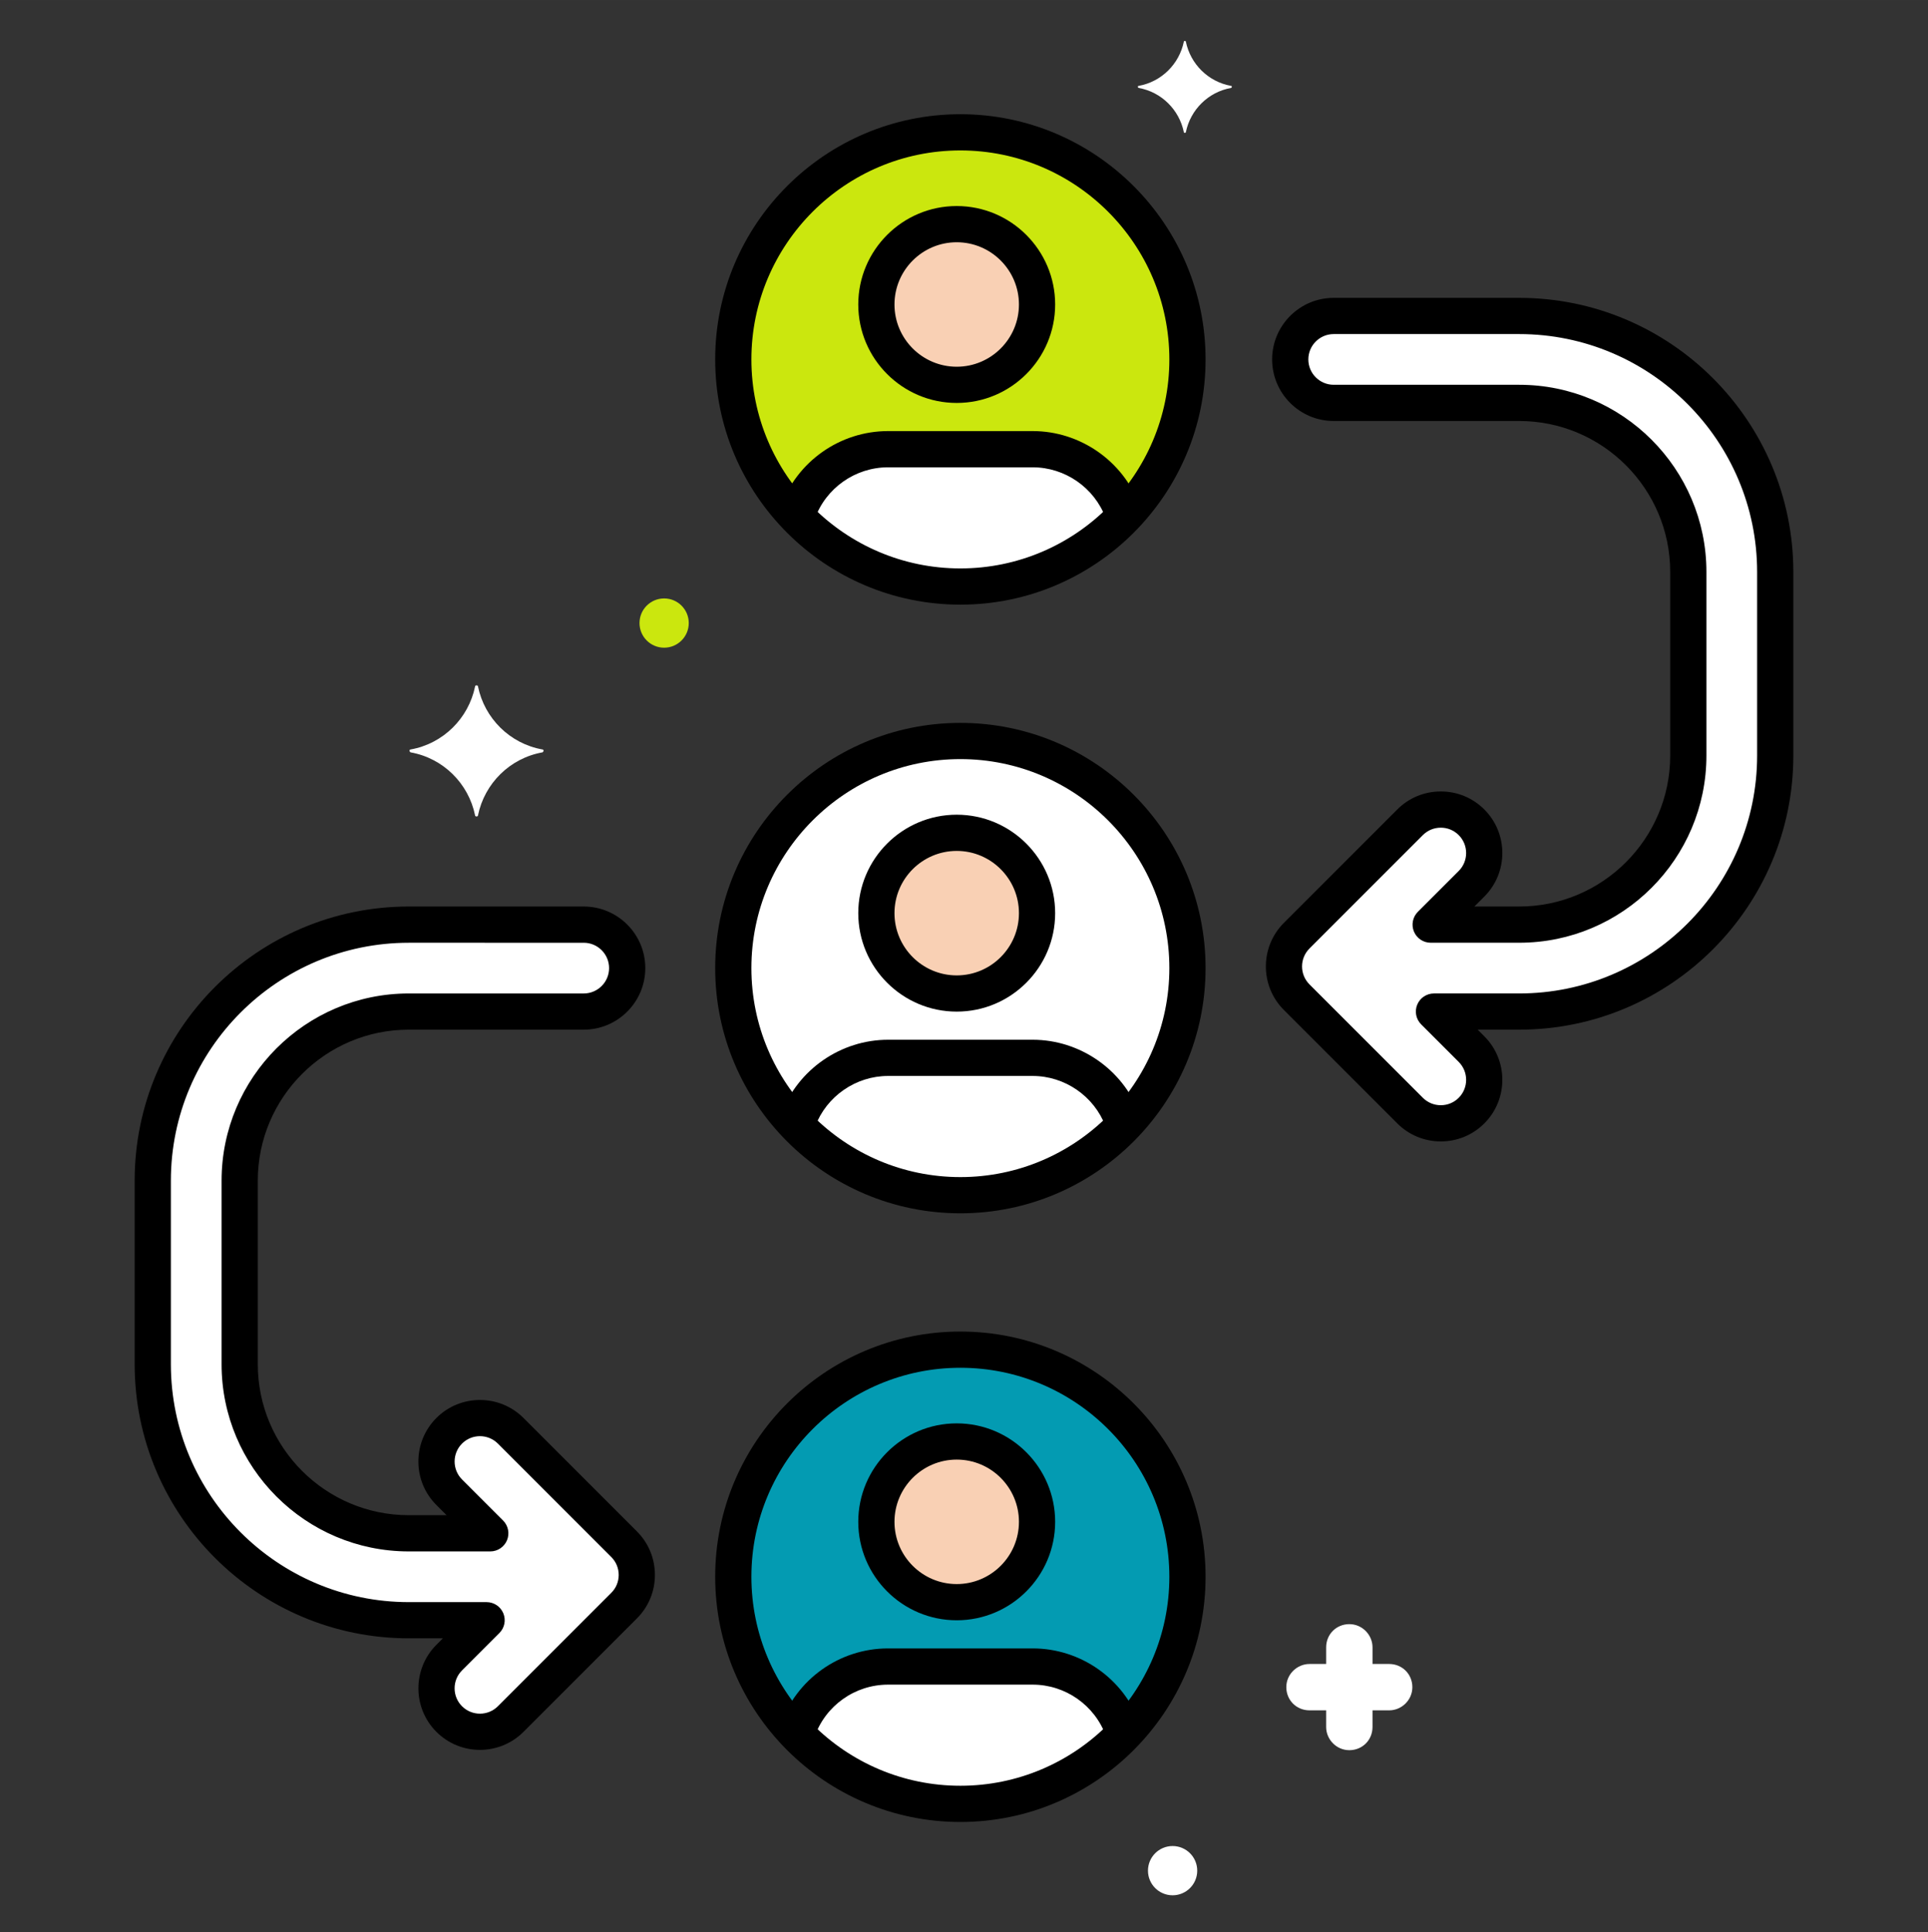
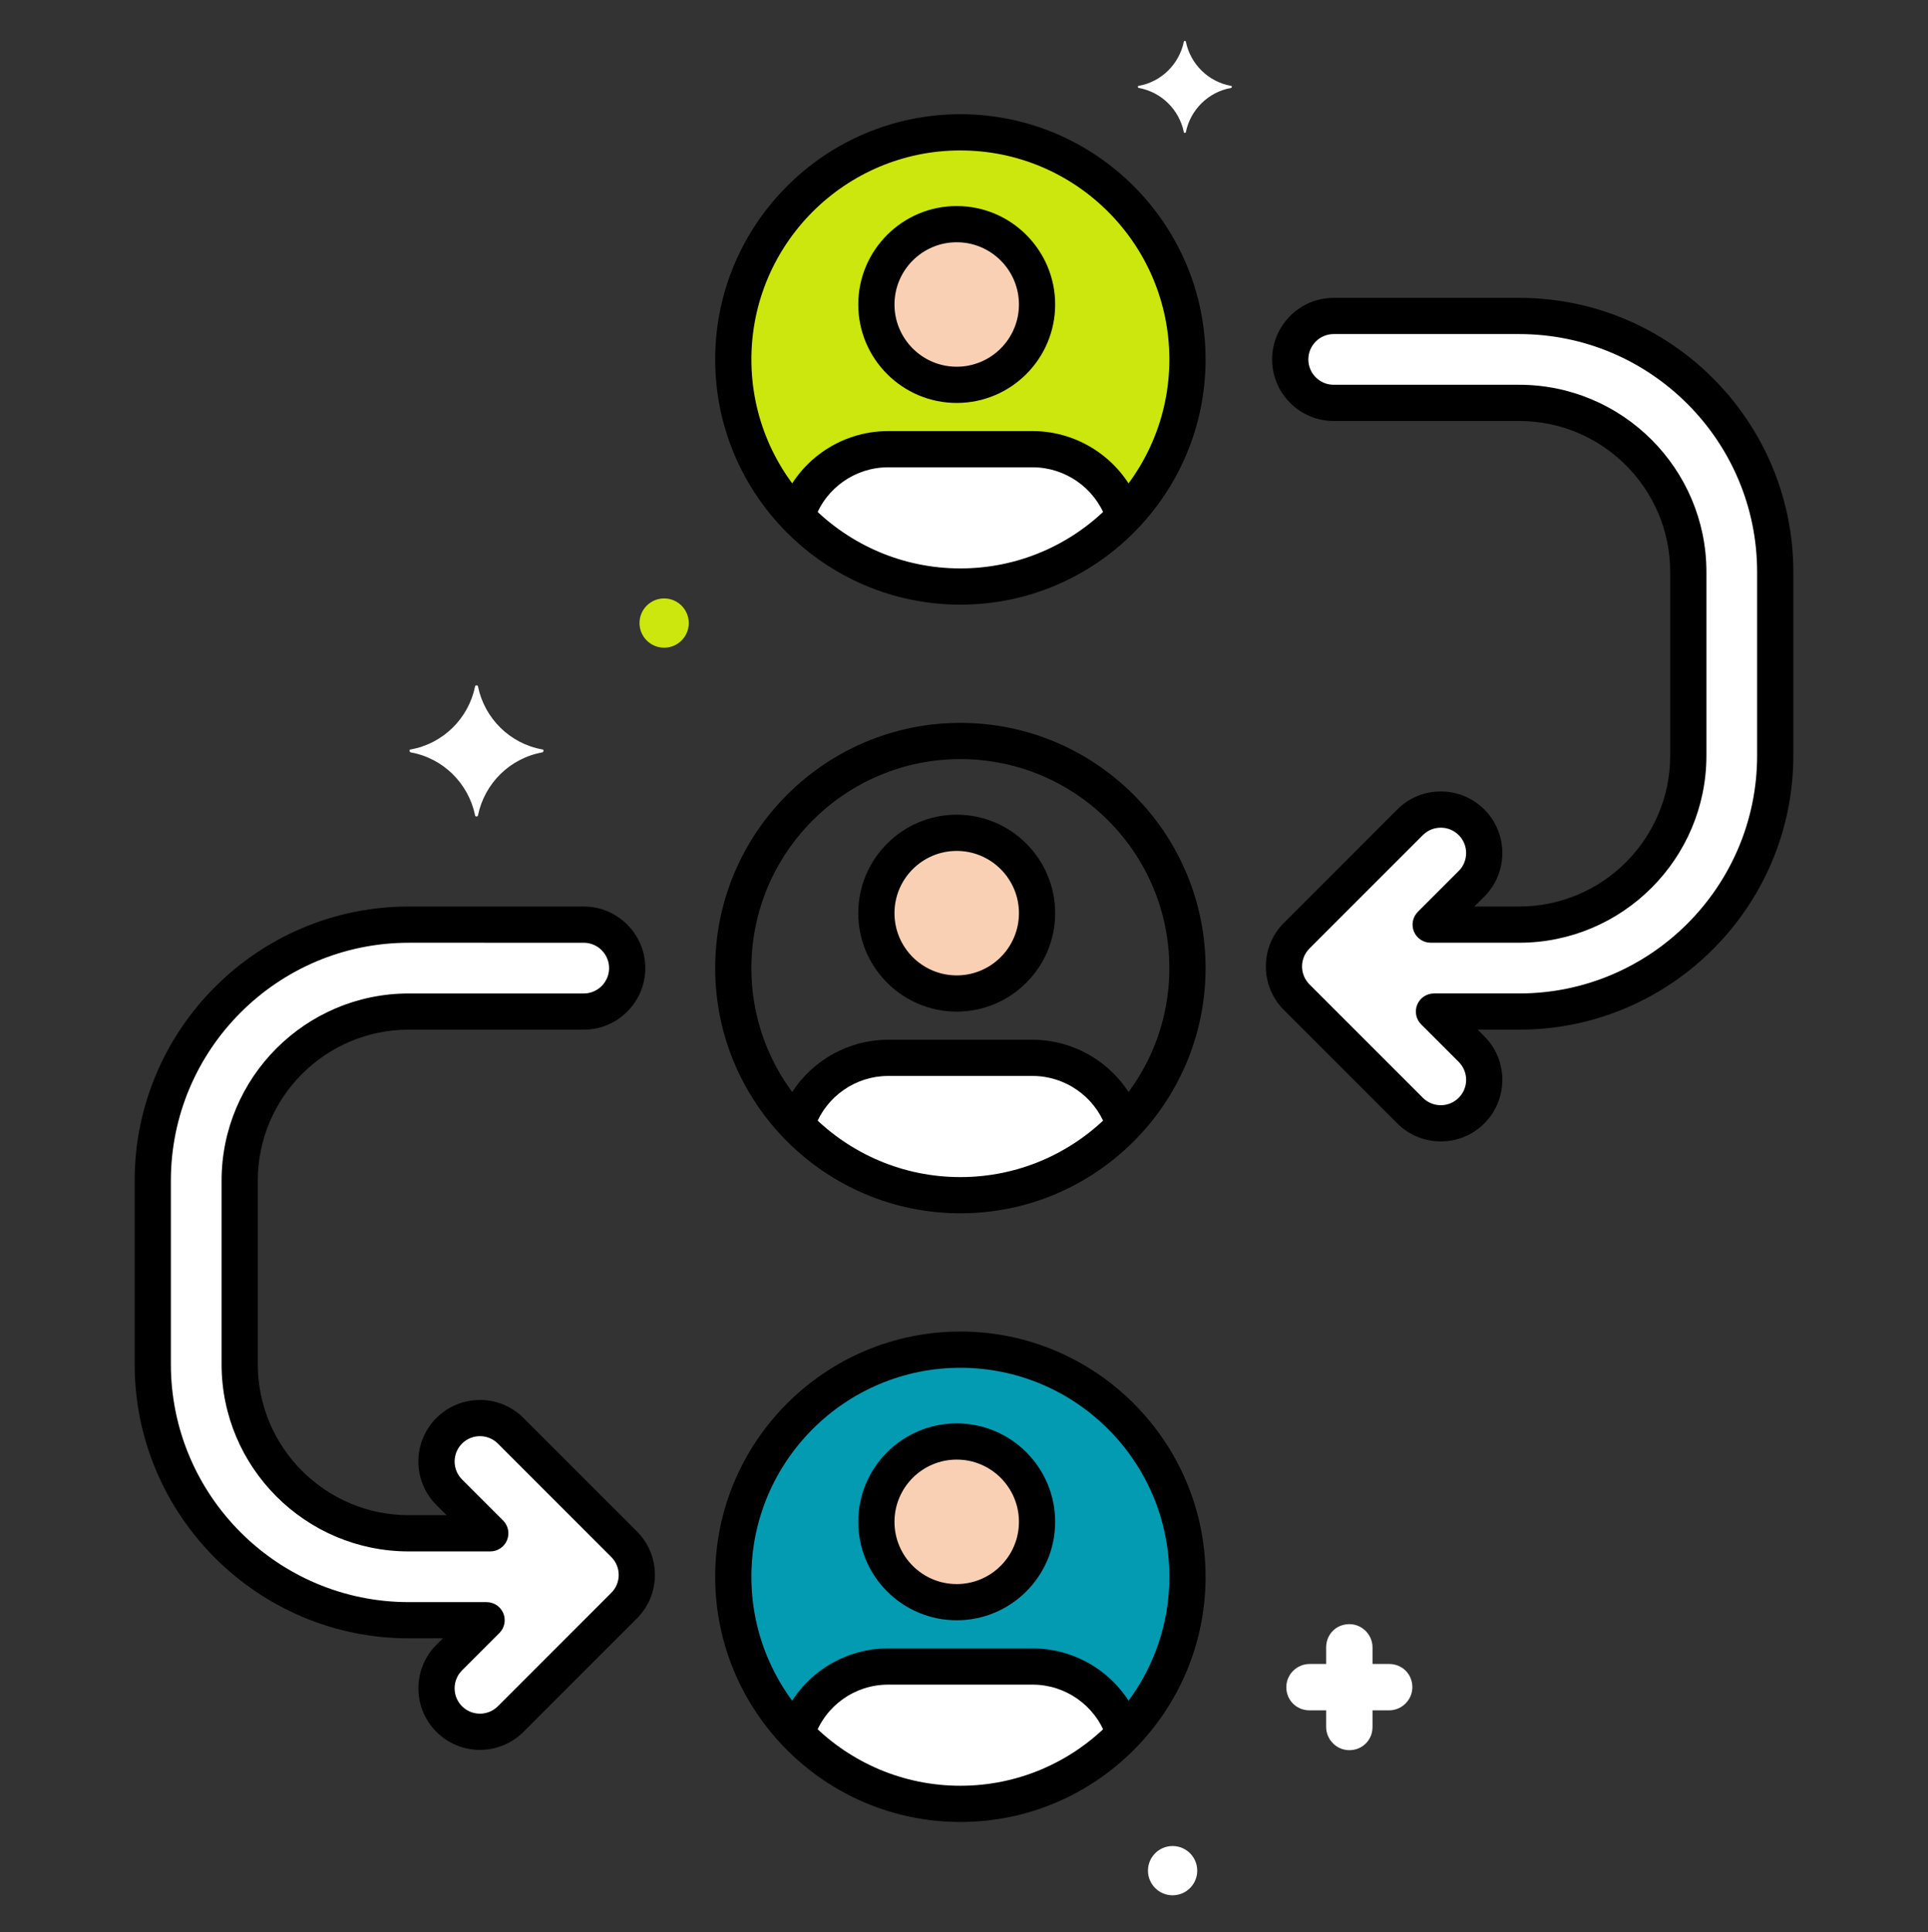
<svg xmlns="http://www.w3.org/2000/svg" xml:space="preserve" width="40.64mm" height="40.725mm" version="1.1" style="shape-rendering:geometricPrecision; text-rendering:geometricPrecision; image-rendering:optimizeQuality; fill-rule:evenodd; clip-rule:evenodd" viewBox="0 0 4063.98 4072.46">
  <rect x="0" y="0" width="4063.98" height="4072.46" fill="#333333" stroke="none" />
  <defs>
    <style type="text/css">
   
    .fil3 {fill:black;fill-rule:nonzero}
    .fil2 {fill:#039BB2;fill-rule:nonzero}
    .fil0 {fill:#CBE70E;fill-rule:nonzero}
    .fil4 {fill:#F9D0B4;fill-rule:nonzero}
    .fil1 {fill:white;fill-rule:nonzero}
   
  </style>
  </defs>
  <g id="Camada_x0020_1">
    <g id="_2325102566592">
      <g>
        <circle class="fil0" cx="2024.36" cy="757.57" r="478.67" data-original="#fc657e" />
      </g>
    </g>
    <g id="_2325102564384">
      <g>
        <path class="fil1" d="M2176.76 946.76l-304.79 0c-90.69,0 -167.42,59.7 -193.09,141.93 87.11,90.89 209.65,147.56 345.49,147.56 135.84,0 258.36,-56.67 345.49,-147.56 -25.68,-82.25 -102.43,-141.93 -193.1,-141.93l0 0z" data-original="#70d6f9" />
      </g>
    </g>
    <g id="_2325102561504">
      <g>
-         <circle class="fil1" cx="2024.36" cy="2040.46" r="478.67" data-original="#f5c84c" />
-       </g>
+         </g>
    </g>
    <g id="_2325102560544">
      <g>
        <path class="fil1" d="M2176.76 2229.64l-304.79 0c-90.69,0 -167.42,59.7 -193.09,141.93 87.11,90.88 209.65,147.56 345.49,147.56 135.84,0 258.36,-56.67 345.49,-147.56 -25.68,-82.23 -102.43,-141.93 -193.1,-141.93l0 0z" data-original="#70d6f9" />
      </g>
    </g>
    <g id="_2325102562080">
      <g>
        <circle class="fil2" cx="2024.36" cy="3323.36" r="478.67" data-original="#87d147" />
      </g>
    </g>
    <g id="_2325102561552">
      <g>
        <path class="fil1" d="M2176.76 3512.54l-304.79 0c-90.69,0 -167.42,59.7 -193.09,141.93 87.11,90.89 209.65,147.56 345.49,147.56 135.84,0 258.36,-56.67 345.49,-147.56 -25.68,-82.23 -102.43,-141.93 -193.1,-141.93l0 0z" data-original="#70d6f9" />
      </g>
    </g>
    <g id="_2325102563472">
      <g>
        <path class="fil1" d="M3202.33 665.96l-391.08 0c-50.58,0 -91.6,41.02 -91.6,91.61 0,50.58 41.02,91.6 91.6,91.6l391.08 0c196.53,0 356.43,159.9 356.43,356.43l0 386.82c0,196.54 -159.9,356.44 -356.43,356.44l-186.66 0 86.14 -86.14c35.77,-35.78 35.77,-93.78 -0.01,-129.55 -35.76,-35.77 -93.77,-35.77 -129.55,0l-239.03 239.05c-35.77,35.77 -35.77,93.77 0,129.54l239.03 239.05c35.76,35.76 93.78,35.79 129.55,0 35.79,-35.77 35.79,-93.77 0.01,-129.55l-79.18 -79.19 179.7 0c297.57,0 539.64,-242.09 539.64,-539.64l0 -386.83c0,-297.56 -242.07,-539.64 -539.64,-539.64z" data-original="#9be5f9" />
      </g>
    </g>
    <g id="_2325102551952">
      <g>
        <path class="fil1" d="M1315.49 3254.69l-239.05 -239.05c-35.78,-35.77 -93.79,-35.77 -129.54,0 -35.77,35.77 -35.77,93.77 0,129.55l86.55 86.55 -171.8 0c-196.53,0.01 -356.43,-159.88 -356.43,-356.41l0 -386.82c0,-196.54 159.9,-356.44 356.43,-356.44l368.79 0c50.58,0 91.6,-41.03 91.6,-91.61 0,-50.58 -41.02,-91.6 -91.6,-91.6l-368.79 0c-297.56,0 -539.64,242.08 -539.64,539.63l0 386.83c0,297.55 242.08,539.63 539.64,539.63l164.02 0 -78.77 78.77c-35.77,35.77 -35.77,93.77 0,129.55 35.76,35.75 93.77,35.78 129.55,0l239.04 -239.05c35.76,-35.73 35.78,-93.76 0,-129.53l0 0z" data-original="#70d6f9" />
      </g>
    </g>
    <g id="_2325102545472">
      <g>
        <path class="fil1" d="M2595 181.01c-48.21,-8.56 -85.69,-46.06 -95.34,-93.19 0,-2.14 -4.29,-2.14 -4.29,0 -9.64,47.13 -47.13,84.63 -95.35,93.19 -2.14,0 -2.14,3.21 0,4.29 48.22,8.58 85.7,46.07 95.35,93.2 0,2.13 4.29,2.13 4.29,0 9.63,-47.13 47.13,-84.63 95.34,-93.2 2.14,-1.08 2.14,-4.29 0,-4.29z" data-original="#70d6f9" />
      </g>
    </g>
    <g id="_2325102543408">
      <g>
        <path class="fil1" d="M2928.2 3507.2l-35.11 0 0 -35.12c0,-25.95 -21.38,-48.85 -48.86,-48.85 -27.48,0 -48.85,21.37 -48.85,48.85l0 35.12 -35.12 0c-25.96,0 -48.86,21.37 -48.86,48.85 0,27.49 21.38,48.86 48.86,48.86l35.11 0 0 35.12c0,25.95 21.38,48.85 48.86,48.85 27.48,0 48.85,-21.37 48.85,-48.85l0 -35.12 35.12 0c25.96,0 48.86,-21.37 48.86,-48.86 0,-27.48 -21.37,-48.85 -48.86,-48.85z" data-original="#70d6f9" />
      </g>
    </g>
    <g id="_2325102608256">
      <g>
        <path class="fil1" d="M2471.7 3890.91c-28.67,0 -51.91,23.23 -51.91,51.91 0,28.67 23.24,51.91 51.91,51.91 28.67,0 51.91,-23.24 51.91,-51.91 0,-28.68 -23.24,-51.91 -51.91,-51.91z" data-original="#f5c84c" />
      </g>
    </g>
    <g id="_2325102607440">
      <g>
        <path class="fil1" d="M1143.41 1579.65c-68.71,-12.21 -122.14,-65.65 -135.88,-132.83 0,-3.05 -6.11,-3.05 -6.11,0 -13.74,67.18 -67.18,120.62 -135.88,132.83 -3.06,0 -3.06,4.59 0,6.11 68.7,12.22 122.14,65.65 135.88,132.83 0,3.05 6.11,3.05 6.11,0 13.74,-67.17 67.17,-120.61 135.88,-132.83 3.05,-1.52 3.05,-6.11 0,-6.11z" data-original="#f5c84c" />
      </g>
    </g>
    <g id="_2325102608208">
      <g>
        <path class="fil0" d="M1399.91 1261.32c-28.68,0 -51.91,23.24 -51.91,51.91 0,28.68 23.23,51.92 51.91,51.92 28.67,0 51.91,-23.24 51.91,-51.92 0,-28.67 -23.24,-51.91 -51.91,-51.91z" data-original="#fc657e" />
      </g>
    </g>
    <g id="_2325102607920">
      <g>
        <g>
          <path class="fil3" d="M2024.36 240.73c-284.99,0 -516.85,231.85 -516.85,516.84 0,284.99 231.86,516.84 516.85,516.84 284.98,0 516.84,-231.85 516.84,-516.84 0,-284.99 -231.86,-516.84 -516.84,-516.84zm0 957.34c-242.9,0 -440.51,-197.61 -440.51,-440.5 0,-242.9 197.61,-440.51 440.51,-440.51 242.89,0 440.5,197.61 440.5,440.51 0,242.89 -197.61,440.5 -440.5,440.5z" data-original="#000000" />
        </g>
      </g>
    </g>
    <g id="_2325102603984">
      <g>
        <circle class="fil4" cx="2016.63" cy="641.78" r="169.35" data-original="#f9d0b4" />
      </g>
    </g>
    <g id="_2325102605136">
      <g>
        <path class="fil3" d="M2402.12 1065.19c-34.82,-93.66 -125.4,-156.6 -225.38,-156.6l-304.79 0c-101.56,0 -192.61,64.28 -226.6,159.95 -7.05,19.86 3.33,41.68 23.19,48.75 4.23,1.49 8.54,2.21 12.78,2.21 15.7,0 30.42,-9.75 35.97,-25.4 23.19,-65.29 85.35,-109.15 154.66,-109.15l304.79 0c68.25,0 130.07,42.94 153.84,106.87 7.34,19.76 29.36,29.84 49.07,22.48 19.77,-7.38 29.83,-29.33 22.47,-49.11l0 0z" data-original="#000000" />
      </g>
    </g>
    <g id="_2325102605040">
      <g>
        <g>
          <path class="fil3" d="M2016.63 434.26c-114.43,0 -207.52,93.08 -207.52,207.52 0,114.43 93.09,207.51 207.52,207.51 114.43,0 207.5,-93.08 207.5,-207.51 0,-114.44 -93.08,-207.52 -207.5,-207.52zm0 338.69c-72.32,0 -131.18,-58.84 -131.18,-131.17 0,-72.34 58.84,-131.18 131.18,-131.18 72.33,0 131.17,58.84 131.17,131.18 0,72.33 -58.86,131.17 -131.17,131.17z" data-original="#000000" />
        </g>
      </g>
    </g>
    <g id="_2325102600672">
      <g>
        <g>
          <path class="fil3" d="M2024.36 1523.62c-284.99,0 -516.85,231.85 -516.85,516.84 0,284.99 231.86,516.85 516.85,516.85 284.98,0 516.84,-231.86 516.84,-516.85 0,-284.99 -231.86,-516.84 -516.84,-516.84zm0 957.35c-242.9,0 -440.51,-197.61 -440.51,-440.51 0,-242.89 197.61,-440.5 440.51,-440.5 242.89,0 440.5,197.61 440.5,440.5 0,242.9 -197.61,440.51 -440.5,440.51z" data-original="#000000" />
        </g>
      </g>
    </g>
    <g id="_2325102601632">
      <g>
        <circle class="fil4" cx="2016.63" cy="1924.67" r="169.35" data-original="#f9d0b4" />
      </g>
    </g>
    <g id="_2325102601440">
      <g>
        <path class="fil3" d="M2401.45 2346.27c-35.31,-92.58 -125.61,-154.79 -224.71,-154.79l-304.79 0c-99.56,0 -190,62.59 -225.07,155.74 -7.42,19.73 2.55,41.74 22.27,49.18 4.45,1.66 8.98,2.45 13.44,2.45 15.44,0 29.97,-9.43 35.73,-24.73 23.92,-63.59 85.67,-106.31 153.62,-106.31l304.79 0c67.65,0 129.28,42.46 153.38,105.65 7.51,19.73 29.62,29.59 49.26,22.07 19.72,-7.5 29.59,-29.56 22.08,-49.26l0 0z" data-original="#000000" />
      </g>
    </g>
    <g id="_2325102598128">
      <g>
        <g>
          <path class="fil3" d="M2016.63 1717.16c-114.43,0 -207.52,93.08 -207.52,207.51 0,114.43 93.09,207.52 207.52,207.52 114.43,0 207.5,-93.09 207.5,-207.52 0,-114.43 -93.08,-207.51 -207.5,-207.51zm0 338.69c-72.32,0 -131.18,-58.84 -131.18,-131.18 0,-72.34 58.84,-131.18 131.18,-131.18 72.33,0 131.17,58.84 131.17,131.18 0,72.34 -58.86,131.18 -131.17,131.18z" data-original="#000000" />
        </g>
      </g>
    </g>
    <g id="_2325102598080">
      <g>
        <g>
          <path class="fil3" d="M2024.36 2806.52c-284.99,0 -516.85,231.85 -516.85,516.84 0,284.99 231.86,516.84 516.85,516.84 284.98,0 516.84,-231.85 516.84,-516.84 0,-284.99 -231.86,-516.84 -516.84,-516.84zm0 957.34c-242.9,0 -440.51,-197.61 -440.51,-440.5 0,-242.89 197.61,-440.5 440.51,-440.5 242.89,0 440.5,197.61 440.5,440.5 0,242.89 -197.61,440.5 -440.5,440.5z" data-original="#000000" />
        </g>
      </g>
    </g>
    <g id="_2325102598800">
      <g>
        <circle class="fil4" cx="2016.63" cy="3207.57" r="169.35" data-original="#f9d0b4" />
      </g>
    </g>
    <g id="_2325102594864">
      <g>
        <path class="fil3" d="M2403.04 3633.45c-34.2,-95.15 -125.14,-159.08 -226.28,-159.08l-304.79 0c-102.33,0 -193.63,64.92 -227.17,161.57 -6.92,19.9 3.63,41.66 23.54,48.58 4.14,1.43 8.37,2.12 12.52,2.12 15.81,0 30.58,-9.89 36.07,-25.66 22.9,-65.95 85.21,-110.25 155.04,-110.25l304.79 0c69.04,0 131.12,43.61 154.45,108.55 7.13,19.85 29.01,30.11 48.83,23.01 19.83,-7.15 30.13,-29.01 23.01,-48.84l-0.01 0z" data-original="#000000" />
      </g>
    </g>
    <g id="_2325102594624">
      <g>
        <g>
          <path class="fil3" d="M2016.63 3000.05c-114.43,0 -207.52,93.09 -207.52,207.52 0,114.43 93.09,207.52 207.52,207.52 114.43,0 207.5,-93.09 207.5,-207.52 0,-114.43 -93.08,-207.52 -207.5,-207.52zm0 338.7c-72.32,0 -131.18,-58.84 -131.18,-131.18 0,-72.34 58.84,-131.18 131.18,-131.18 72.33,0 131.17,58.84 131.17,131.18 0,72.34 -58.86,131.18 -131.17,131.18z" data-original="#000000" />
        </g>
      </g>
    </g>
    <g id="_2325102597264">
      <g>
        <g>
          <path class="fil3" d="M3202.33 627.79l-391.08 0c-71.56,0 -129.77,58.22 -129.77,129.78 0,71.55 58.21,129.77 129.77,129.77l391.08 0c175.49,0 318.26,142.77 318.26,318.26l0 386.82c0,175.48 -142.77,318.25 -318.26,318.25l-94.5 0 20.97 -20.99c50.6,-50.6 50.59,-132.94 0,-183.53 -24.5,-24.51 -57.08,-38 -91.77,-38 -34.67,0 -67.25,13.49 -91.77,38l-239.03 239.05c-50.58,50.59 -50.58,132.93 0,183.53l239.03 239.05c24.49,24.5 57.09,38.01 91.76,38.01l0.01 0c34.67,0 67.26,-13.5 91.76,-38 50.6,-50.6 50.61,-132.94 0.01,-183.54l-14.01 -14.01 87.54 0c318.6,0 577.81,-259.22 577.81,-577.81l0 -386.83c0,-318.59 -259.21,-577.81 -577.81,-577.81zm501.47 964.64c0,276.51 -224.95,501.47 -501.47,501.47l-179.71 0c-15.44,0 -29.36,9.3 -35.27,23.56 -5.91,14.26 -2.64,30.67 8.28,41.6l79.19 79.18c20.82,20.84 20.82,54.74 -0.03,75.59 -10.08,10.1 -23.5,15.64 -37.78,15.64 -14.29,0 -27.69,-5.56 -37.8,-15.65l-239.03 -239.05c-20.82,-20.84 -20.82,-54.73 0,-75.57l239.03 -239.03c10.09,-10.1 23.53,-15.65 37.8,-15.65 14.29,0 27.69,5.55 37.79,15.65 20.84,20.82 20.84,54.73 0.02,75.57l-86.15 86.14c-10.91,10.92 -14.18,27.33 -8.27,41.59 5.91,14.28 19.83,23.56 35.27,23.56l186.66 0c217.59,0 394.6,-177.02 394.6,-394.6l0 -386.83c0,-217.59 -177.02,-394.6 -394.6,-394.6l-391.08 0c-29.46,0 -53.43,-23.97 -53.43,-53.43 0,-29.47 23.97,-53.44 53.43,-53.44l391.08 0c276.5,0 501.47,224.95 501.47,501.47l0 386.83z" data-original="#000000" />
        </g>
      </g>
    </g>
    <g id="_2325102594768">
      <g>
        <g>
          <path class="fil3" d="M1342.49 3227.71l-239.05 -239.05c-50.61,-50.58 -132.94,-50.58 -183.53,0 -24.51,24.51 -38.02,57.1 -38.02,91.76 0,34.66 13.5,67.26 38.02,91.76l21.39 21.39 -79.65 0c-175.49,0 -318.26,-142.77 -318.26,-318.26l0 -386.82c0,-175.49 142.77,-318.26 318.26,-318.26l368.79 0.01c71.55,0 129.77,-58.22 129.77,-129.78 0,-71.56 -58.22,-129.77 -129.77,-129.77l-368.79 0c-318.61,0 -577.81,259.2 -577.81,577.8l0 386.83c0,318.6 259.2,577.8 577.81,577.8l71.86 0 -13.6 13.62c-50.6,50.6 -50.6,132.94 0,183.53 25.29,25.32 58.52,37.96 91.76,37.96 33.22,0 66.47,-12.66 91.75,-37.96l239.05 -239.05c24.51,-24.49 38,-57.08 38,-91.75 0.02,-34.68 -13.48,-67.26 -37.98,-91.76l0 0zm-53.98 129.54l-239.04 239.05c-20.84,20.83 -54.74,20.83 -75.58,0 -10.09,-10.09 -15.65,-23.51 -15.65,-37.79 0,-14.27 5.56,-27.69 15.65,-37.78l78.77 -78.77c10.92,-10.92 14.18,-27.33 8.27,-41.59 -5.91,-14.28 -19.81,-23.56 -35.27,-23.56l-164.01 0c-276.52,0 -501.47,-224.95 -501.47,-501.46l0 -386.83c0,-276.51 224.95,-501.47 501.47,-501.47l368.79 0.01c29.46,0 53.43,23.97 53.43,53.43 0,29.47 -23.97,53.44 -53.43,53.44l-368.79 0c-217.59,0 -394.6,177.01 -394.6,394.59l0 386.83c0,217.58 177.02,394.59 394.6,394.59l171.79 0c15.43,0 29.36,-9.3 35.27,-23.56 5.91,-14.26 2.64,-30.67 -8.28,-41.59l-86.55 -86.55c-20.83,-20.84 -20.83,-54.74 0,-75.58 20.85,-20.84 54.74,-20.81 75.58,0l239.04 239.05c10.08,10.09 15.64,23.51 15.64,37.79 0,14.27 -5.54,27.66 -15.62,37.75l-0.01 0z" data-original="#000000" />
        </g>
      </g>
    </g>
  </g>
</svg>